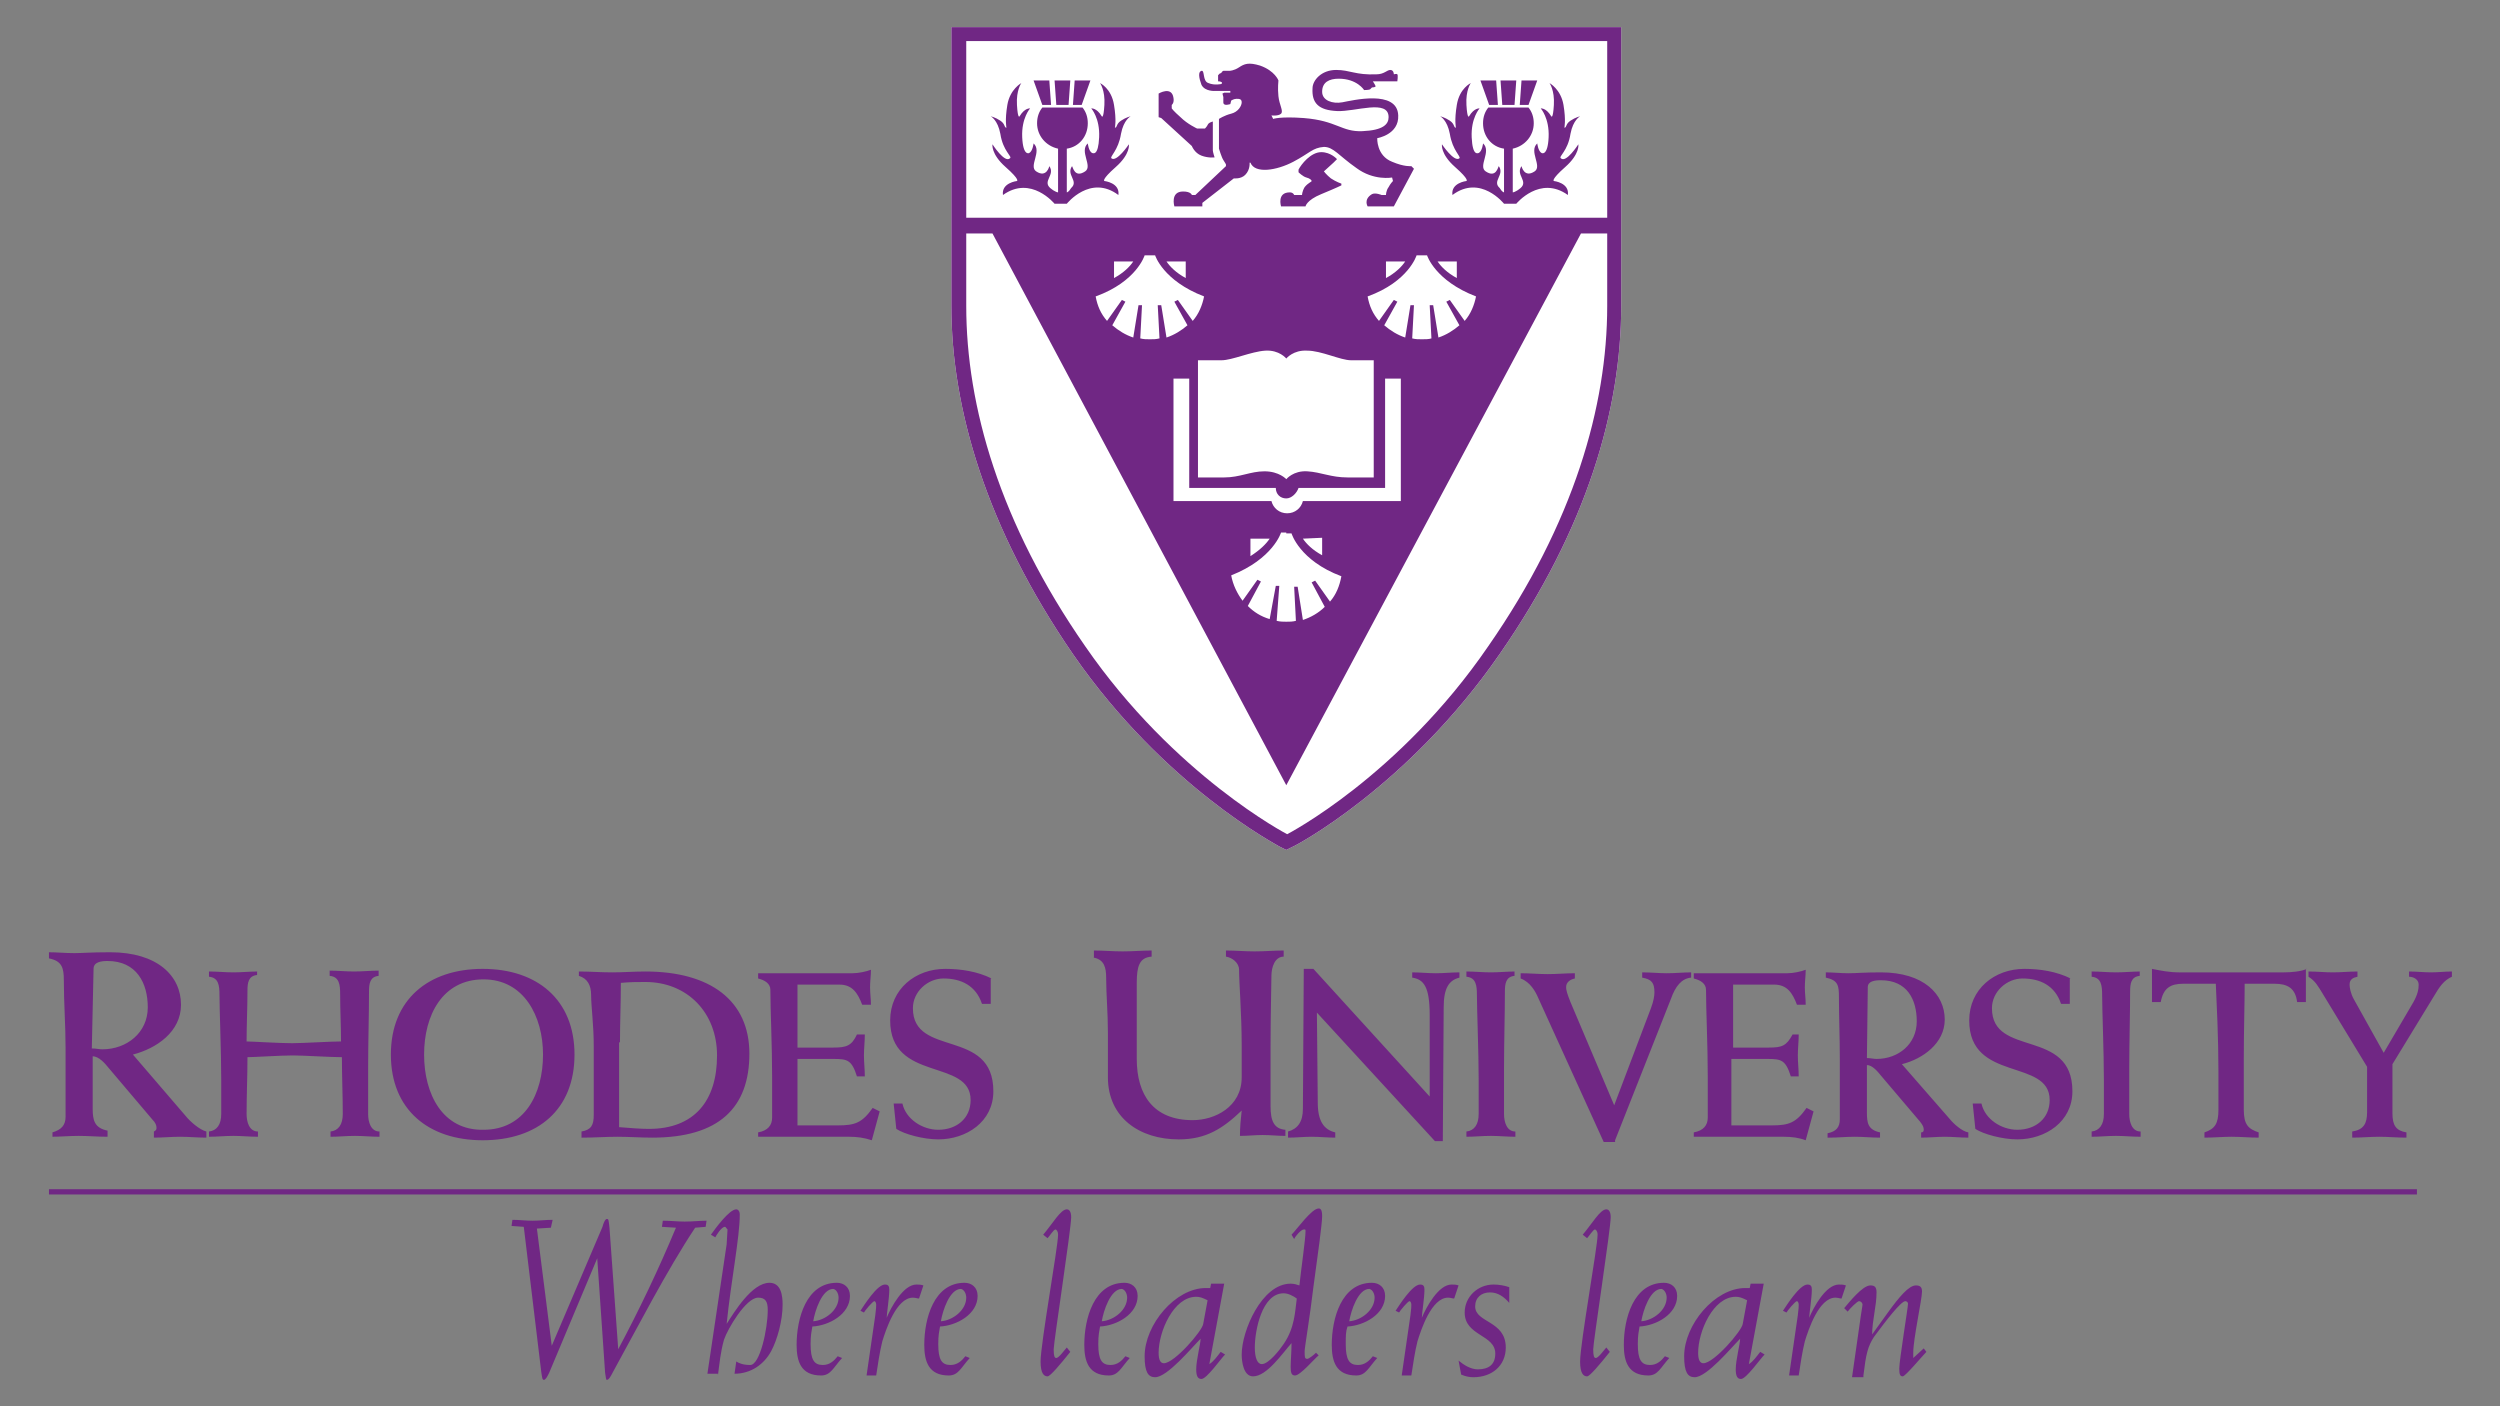
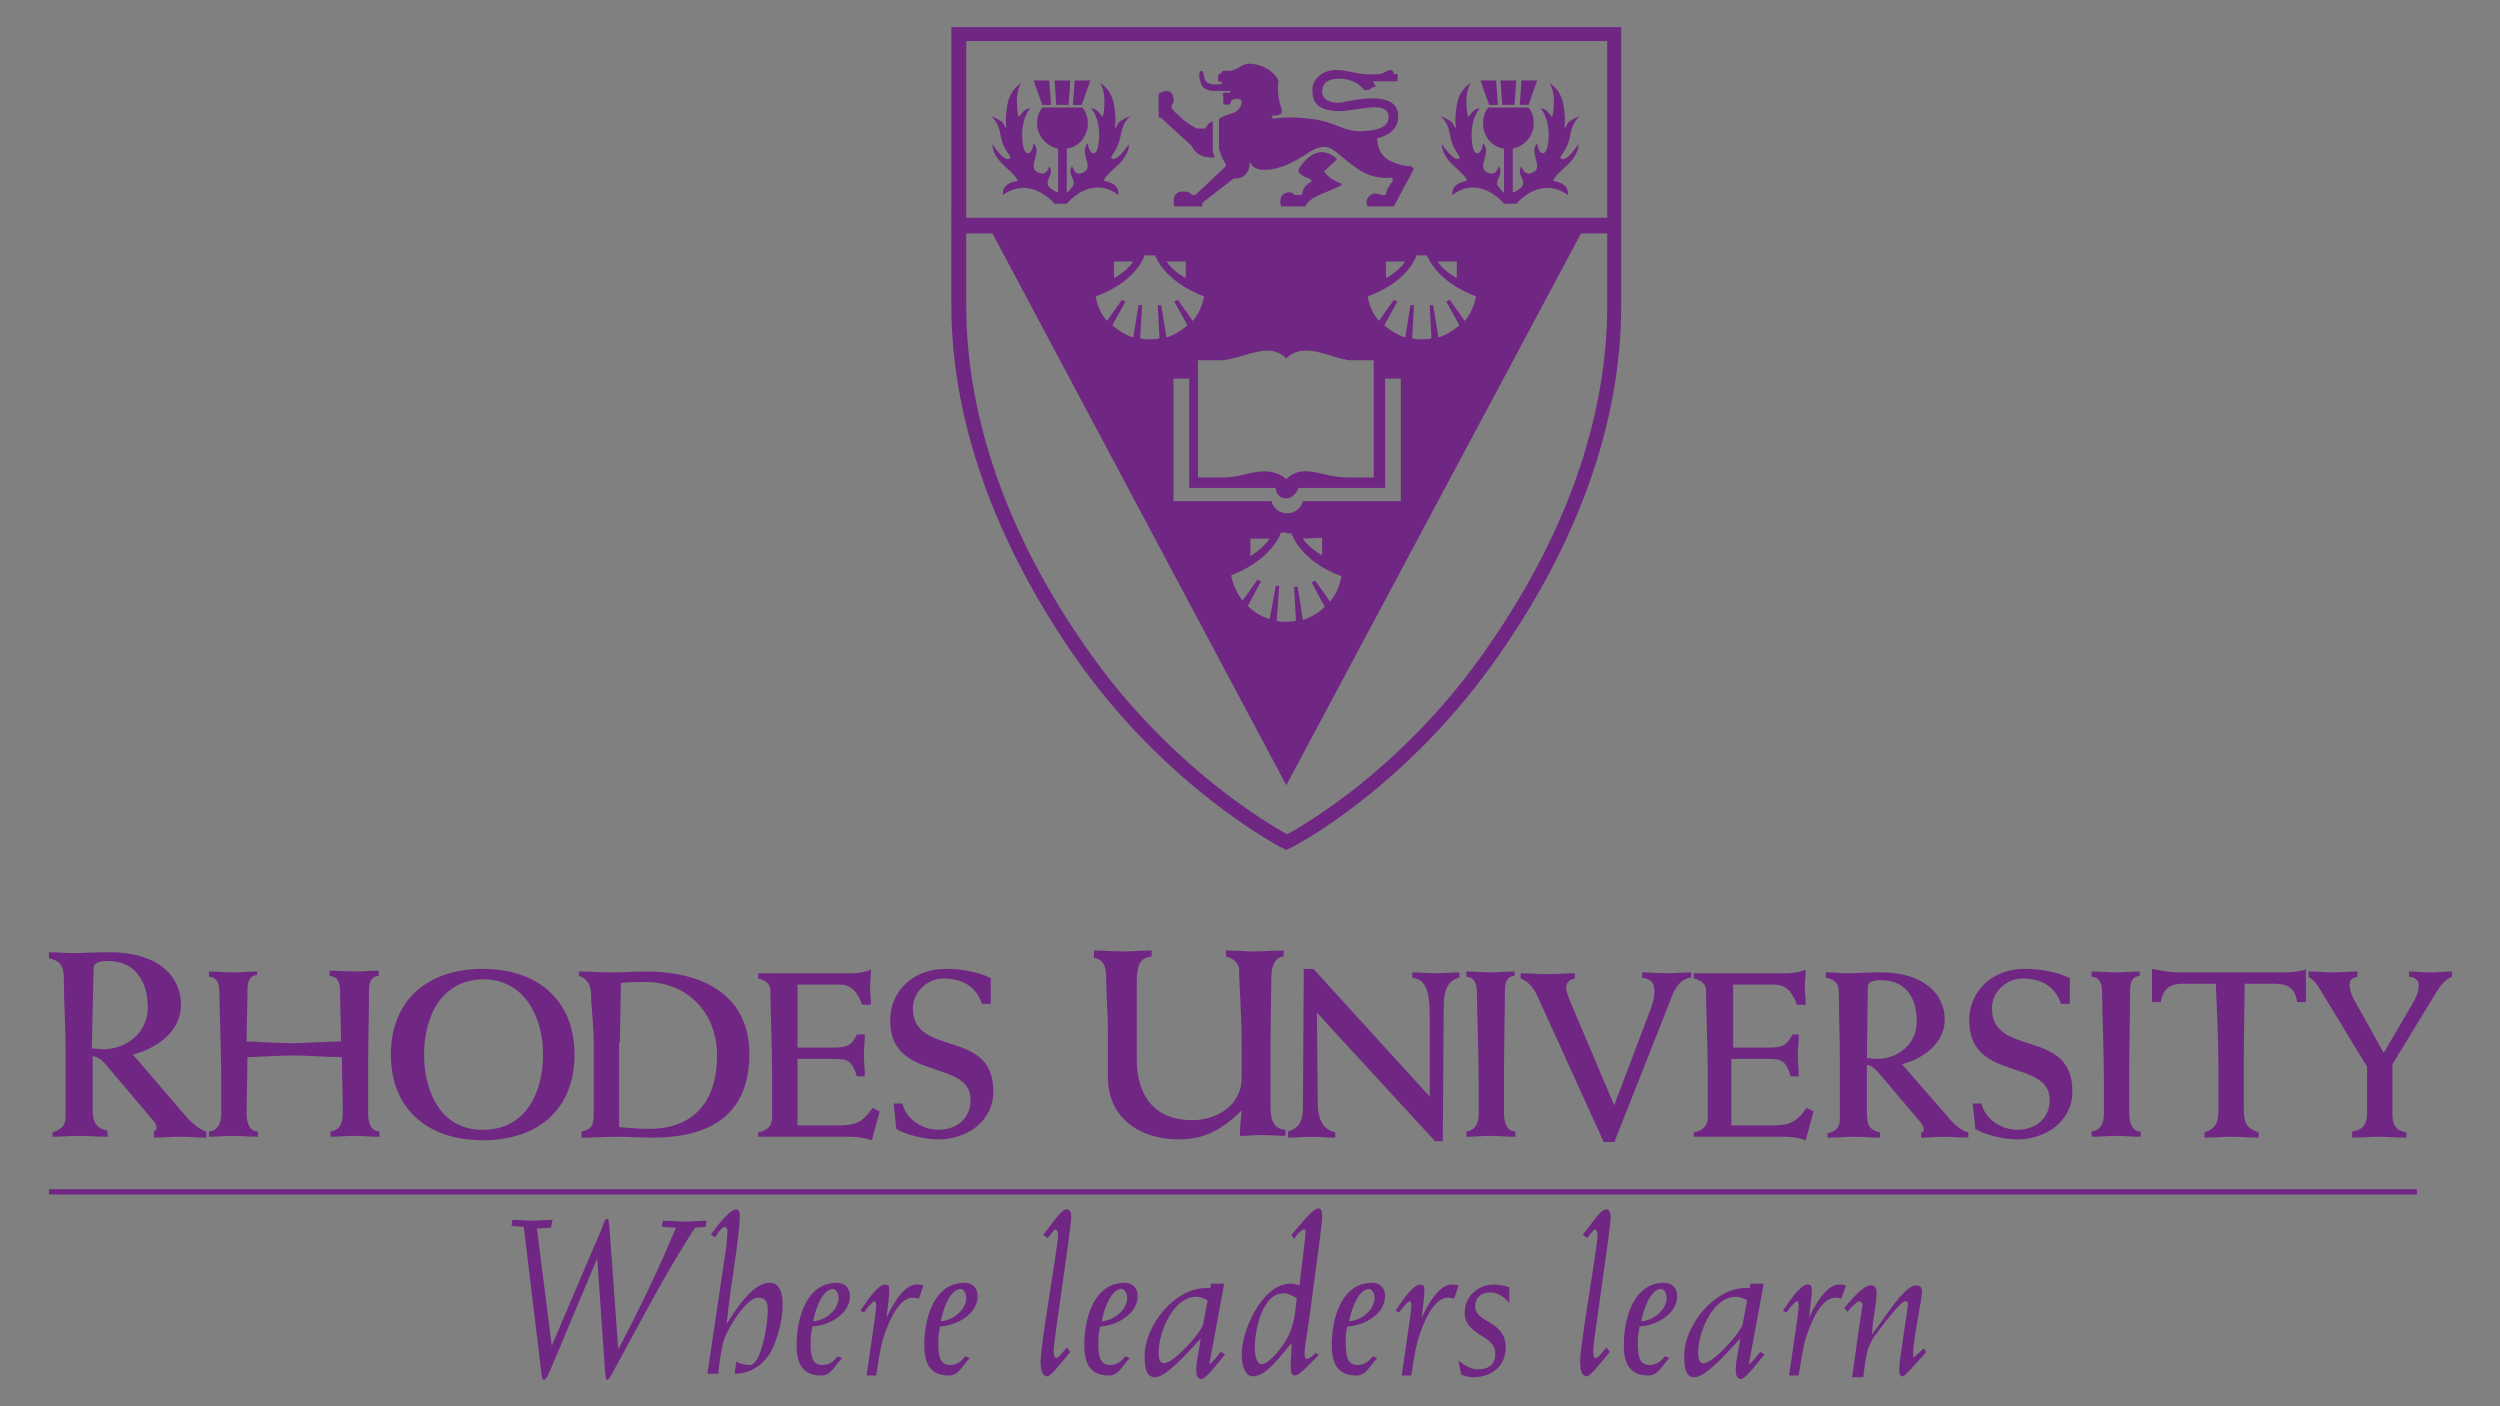
<svg xmlns="http://www.w3.org/2000/svg" width="285.9" height="160.8" viewBox="0 0 285.9 160.8" enable-background="new 0 0 285.9 160.8" xml:space="preserve">
  <rect x="0" y="0" width="285.9" height="160.8" fill="#808080" stroke="none" />
  <g>
-     <path fill="#FFFFFF" d="M147.1,3.1h38.3v31.9c0,11.8-3.9,25.4-13.9,39.8c-10.5,15.2-23.5,22-23.6,22l-0.8,0.4l-0.8-0.4   c-0.1-0.1-13.1-6.8-23.6-22c-9.9-14.4-13.9-28.1-13.9-39.8V3.1H147.1z" />
    <g>
      <path fill="#702784" d="M147.2,95.4c0,0,12.8-6.6,23-21.5c9.8-14.1,13.6-27.5,13.6-38.9v-8.3h-3l-33.7,63.1l-33.6-63.1h-3v8.3    c0,11.4,3.8,24.8,13.6,38.9C134.3,88.7,147.2,95.4,147.2,95.4 M183.8,24.8V4.7h-36.7h-36.6v20.2h36.6H183.8z M147.1,3.1h38.3v31.9    c0,11.8-3.9,25.4-13.9,39.8c-10.5,15.2-23.5,22-23.6,22l-0.8,0.4l-0.8-0.4c-0.1-0.1-13.1-6.8-23.6-22    c-9.9-14.4-13.9-28.1-13.9-39.8V3.1H147.1z M147.1,57c-0.7,0-1.2-0.5-1.2-1.2h-9.9V43.3h-1.8v14l11.2,0c0.2,0.8,0.9,1.4,1.8,1.4    c0.9,0,1.6-0.6,1.8-1.4l11.2,0v-14h-1.8v12.5h-9.9C148.3,56.4,147.7,57,147.1,57 M164.4,29.9c0.4,0.6,1.1,1.3,2.2,1.9v-1.9    L164.4,29.9z M160.7,29.9l-2.2,0v1.9C159.6,31.2,160.3,30.5,160.7,29.9 M162.6,29.2h-0.6c0,0-0.9,3-5.6,4.7c0.2,1.1,0.6,2,1.3,2.8    l1.7-2.4l0.4,0.2l-1.5,2.7c0.7,0.6,1.5,1.1,2.4,1.4l0.6-3.7l0.4,0l-0.2,3.8c0.4,0.1,0.7,0.1,1.1,0.1s0.8,0,1.1-0.1l-0.2-3.8l0.4,0    l0.6,3.7c0.9-0.3,1.7-0.8,2.4-1.4l-1.5-2.7l0.4-0.2l1.7,2.4c0.7-0.8,1.1-1.8,1.3-2.8c-4.7-1.8-5.6-4.7-5.6-4.7H162.6z M147.1,54.8    c0,0,0.8-1,2.4-0.9c1.6,0.1,2.7,0.7,4.6,0.7h3v-6.9v-6.5h-2.6c-1.2,0-3.4-1.1-5-1.1c-1.6-0.1-2.4,0.9-2.4,0.9s-0.8-1-2.4-0.9    c-1.6,0.1-3.8,1.1-5,1.1H137v6.5v6.9h3c1.8,0,3-0.7,4.6-0.7C146.3,53.9,147.1,54.8,147.1,54.8 M145.2,61.6l-2.2,0v2    C144.1,62.9,144.8,62.2,145.2,61.6 M149,61.6c0.4,0.6,1.1,1.3,2.2,1.9v-2L149,61.6z M147.1,60.9h-0.6c0,0-0.9,3-5.7,4.9    c0.2,1.1,0.7,2.1,1.3,2.9l1.7-2.4l0.4,0.2l-1.5,2.8c0.7,0.7,1.5,1.2,2.5,1.5l0.7-3.8l0.4,0L146,71c0.4,0.1,0.8,0.1,1.1,0.1    c0.4,0,0.7,0,1.1-0.1l-0.2-3.9l0.4,0l0.6,3.8c0.9-0.3,1.8-0.8,2.5-1.5l-1.5-2.8l0.4-0.2l1.7,2.4c0.7-0.8,1.1-1.8,1.3-2.9    c-4.8-1.8-5.7-4.9-5.7-4.9H147.1z M129.6,29.9l-2.2,0v1.9C128.5,31.2,129.2,30.5,129.6,29.9 M133.4,29.9c0.4,0.6,1.1,1.3,2.2,1.9    v-1.9L133.4,29.9z M131.5,29.2h-0.6c0,0-0.9,3-5.6,4.7c0.2,1.1,0.6,2,1.3,2.8l1.7-2.4l0.4,0.2l-1.5,2.7c0.7,0.6,1.5,1.1,2.4,1.4    l0.6-3.7l0.4,0l-0.2,3.8c0.4,0.1,0.7,0.1,1.1,0.1c0.4,0,0.7,0,1.1-0.1l-0.2-3.8l0.4,0l0.6,3.7c0.9-0.3,1.7-0.8,2.4-1.4l-1.5-2.7    l0.4-0.2l1.7,2.4c0.7-0.8,1.1-1.8,1.3-2.8c-4.7-1.8-5.6-4.7-5.6-4.7H131.5z M146.5,23.6h2.8c0,0,0.1-0.7,1.8-1.4    c1.7-0.7,2.3-1,2.3-1V21c0,0-0.6-0.2-1.2-0.6c-0.5-0.4-0.8-0.8-0.8-0.8l1.1-1c0.3-0.3,0.4-0.4,0.4-0.4s-0.7-0.8-1.8-0.8    c-1.2,0-2.3,1.4-2.6,2l0,0.3c0,0,0.5,0.5,0.9,0.6c0.4,0.1,0.6,0.3,0.6,0.4c0,0.1-0.4,0.2-0.8,0.7c-0.3,0.5-0.3,0.9-0.3,0.9l-0.9,0    c0,0-0.1-0.3-0.5-0.3C146,22,146.5,23.6,146.5,23.6 M132.5,10.7v2.7l0.3,0.1l3.5,3.2c0,0,0.3,0.8,1.1,1.1c0.8,0.3,1.5,0.2,1.5,0.2    s-0.2-0.6-0.2-0.8c0-0.2,0-0.4,0-0.4v-2.9c0,0-0.5,0.1-0.6,0.4c-0.1,0.2-0.3,0.4-0.3,0.4h-0.9c0,0-1.1-0.5-1.9-1.3    c-0.8-0.7-1-1-1-1v-0.4c0,0,0.3-0.2,0.2-0.8C134,9.8,132.5,10.7,132.5,10.7 M145.6,13.6c0,0,0.8-0.3,3.5-0.1    c3.8,0.3,4.3,1.6,6.7,1.5c2.4-0.1,3-0.8,3-1.6c0-2.1-3.8-0.6-5.9-0.7c-2.1-0.1-2.9-0.9-2.8-2.6c0-0.9,1-2.1,2.7-2.1    c1.6,0,2.2,0.6,4.6,0.5c0.9,0,1.2-0.5,1.6-0.5c0.4,0,0.4,0.5,0.4,0.5s0.3-0.1,0.4,0c0.1,0.1,0,0.8,0,0.8H157c0,0,0.4,0.6,0.3,0.6    c-0.1,0.1-0.4,0.1-0.4,0.1s-0.1,0.1-0.2,0.2c-0.1,0.1-0.7,0.1-0.7,0.1s-0.8-1.3-2.9-1.3c-1.1,0-1.9,0.4-1.9,1.5    c0,1,1.2,1.4,2.3,1.2c1.1-0.2,6.3-1.5,6.4,1.5c0.1,2.2-2.4,2.6-2.4,2.6s-0.1,2,1.7,2.7c1.4,0.6,2.2,0.5,2.2,0.5l0.3,0.3l-2.3,4.3    h-3c0,0-0.5-0.8,0.5-1.4c0.4-0.2,1.1,0.1,1.1,0.1h0.5c0,0,0-0.5,0.3-0.9c0.2-0.4,0.5-0.7,0.5-0.7l-0.1-0.4c0,0-2.1,0.4-4.1-1.1    c-2-1.4-2.6-2.4-3.7-2.4c-1.3,0.1-1.6,0.7-3.5,1.7c-1.9,1-4.4,1.4-4.9,0.1l-0.1,0c0,0,0.1,0.8-0.5,1.4c-0.5,0.5-1.3,0.4-1.3,0.4    l-3.6,2.8v0.4h-3.2c0,0-0.5-1.7,1-1.7c0.9,0,1,0.4,1,0.4h0.4l3.5-3.3v-0.2c0,0-0.1-0.2-0.3-0.5c-0.2-0.3-0.5-1.3-0.5-1.3v-3.2    v-0.2c0,0,0.6-0.4,1.4-0.6c0.8-0.2,1.2-0.9,1.2-1.3c0-0.4-0.3-0.4-0.6-0.4c-0.3,0-0.6,0.2-0.6,0.2l-0.1,0.4c0,0-0.8,0.3-0.8-0.2    c0-0.4,0-0.6,0-0.6l-0.1-0.4l0.2-0.1h0.7v-0.2H139c0,0-1.2,0.1-1.6-0.7c-0.3-0.8-0.4-1.5,0-1.6c0.4-0.1,0.1,1.2,0.8,1.4    c0.7,0.3,1.5,0.1,1.5,0.1s0.1-0.2,0-0.2c-0.1-0.1-0.4-0.1-0.4-0.1l0-0.7c0,0,0.1-0.1,0.2-0.2c0.1,0,0.2-0.1,0.2-0.1s0-0.1,0.2-0.2    c0.2,0,0.7,0,0.7,0s0.5,0,1.1-0.4c0.6-0.4,1.1-0.6,2.4-0.2c1.7,0.6,2.1,1.7,2.1,1.7s-0.1,0.9,0,1.8c0.1,1,0.6,1.7,0.3,2    c-0.3,0.3-1.1,0.2-1.1,0.2L145.6,13.6z M175.8,9.2H174l-0.2,2.8h1L175.8,9.2z M172.5,12.3h2.3c0.4,0.5,0.6,1.1,0.6,1.8    c0,1.4-1,2.6-2.4,2.9l0,5c0,0,0.3,0,0.9-0.5c0.9-0.8-0.6-1.5,0.1-2.5c0,0,0.3,1.4,1.5,0.6c0.9-0.6-0.7-2.3,0.3-3.2    c0,0,0.1,0.9,0.5,1.1c0,0,0.7,0.4,0.8-1.8c0.1-2.2-0.9-3.3-0.9-3.3s0.6-0.1,1.2,0.9c0,0,0.2,0.4,0.3-1.3c0.1-1.7-0.5-2.5-0.5-2.5    s1.3,0.7,1.6,2.5c0.3,1.8,0.1,2.6,0.1,2.6c0.3,0,0.1-0.4,0.7-0.8c0.6-0.4,1.1-0.5,1.1-0.5s-0.8,0.4-1.1,2c-0.3,2-1.4,2.6-1.1,2.8    c0.6,0.6,2-1.6,2-1.6s0.2,1.1-1.5,2.6c-1.7,1.5-1.3,1.6-1.3,1.6s1.8,0.2,1.6,1.6c-3.2-2.3-5.9,1-5.9,1h-0.7h-0.7    c0,0-2.7-3.4-5.9-1c-0.2-1.4,1.6-1.6,1.6-1.6s0.4-0.1-1.3-1.6c-1.7-1.5-1.5-2.6-1.5-2.6s1.4,2.1,2,1.6c0.2-0.2-0.8-0.9-1.1-2.8    c-0.3-1.6-1.1-2-1.1-2s0.5,0.1,1.1,0.5c0.6,0.4,0.4,0.8,0.7,0.8c0,0-0.2-0.8,0.1-2.6c0.3-1.9,1.6-2.5,1.6-2.5s-0.6,0.8-0.5,2.5    c0.1,1.7,0.3,1.3,0.3,1.3c0.6-1,1.2-0.9,1.2-0.9s-1,1.1-0.9,3.3c0.1,2.2,0.7,1.8,0.8,1.8c0.4-0.2,0.5-1.1,0.5-1.1    c1,0.9-0.6,2.6,0.3,3.2c1.2,0.8,1.4-0.5,1.5-0.6c0.7,1-0.8,1.7,0.1,2.5C171.8,22,172,22,172,22l0-5c-1.4-0.2-2.4-1.4-2.4-2.9    c0-0.7,0.2-1.3,0.6-1.8H172.5z M172.5,9.2h0.9l-0.2,2.8h-0.7h-0.7l-0.2-2.8H172.5z M169.3,9.2h1.8l0.2,2.8h-1L169.3,9.2z     M118.2,9.2h1.8l0.2,2.8h-1L118.2,9.2z M121.5,12.3h-2.3c-0.4,0.5-0.6,1.1-0.6,1.8c0,1.4,1,2.6,2.4,2.9l0,5c0,0-0.3,0-0.9-0.5    c-0.9-0.8,0.6-1.5-0.1-2.5c0,0-0.3,1.4-1.5,0.6c-0.9-0.6,0.7-2.3-0.3-3.2c0,0-0.1,0.9-0.5,1.1c0,0-0.7,0.4-0.8-1.8    c-0.1-2.2,0.9-3.3,0.9-3.3s-0.6-0.1-1.2,0.9c0,0-0.2,0.4-0.3-1.3c-0.1-1.7,0.5-2.5,0.5-2.5s-1.3,0.7-1.6,2.5    c-0.3,1.8-0.1,2.6-0.1,2.6c-0.3,0-0.1-0.4-0.7-0.8c-0.6-0.4-1.1-0.5-1.1-0.5s0.8,0.4,1.1,2c0.3,2,1.4,2.6,1.1,2.8    c-0.6,0.6-2-1.6-2-1.6s-0.2,1.1,1.5,2.6c1.7,1.5,1.3,1.6,1.3,1.6s-1.8,0.2-1.6,1.6c3.2-2.3,5.9,1,5.9,1h0.7h0.7c0,0,2.7-3.4,5.9-1    c0.2-1.4-1.6-1.6-1.6-1.6s-0.4-0.1,1.3-1.6c1.7-1.5,1.5-2.6,1.5-2.6s-1.4,2.1-2,1.6c-0.2-0.2,0.8-0.9,1.1-2.8c0.3-1.6,1.1-2,1.1-2    s-0.5,0.1-1.1,0.5c-0.6,0.4-0.4,0.8-0.7,0.8c0,0,0.2-0.8-0.1-2.6c-0.3-1.9-1.6-2.5-1.6-2.5s0.6,0.8,0.5,2.5    c-0.1,1.7-0.3,1.3-0.3,1.3c-0.6-1-1.2-0.9-1.2-0.9s1,1.1,0.9,3.3c-0.1,2.2-0.7,1.8-0.8,1.8c-0.4-0.2-0.5-1.1-0.5-1.1    c-1,0.9,0.6,2.6-0.3,3.2c-1.2,0.8-1.4-0.5-1.5-0.6c-0.7,1,0.8,1.7-0.1,2.5C122.2,22,122,22,122,22l0-5c1.4-0.2,2.4-1.4,2.4-2.9    c0-0.7-0.2-1.3-0.6-1.8H121.5z M121.5,9.2h-0.9l0.2,2.8h0.7h0.7l0.2-2.8H121.5z M124.7,9.2h-1.8l-0.2,2.8h1L124.7,9.2z M276.4,136    v0.6H5.6V136H276.4z M113.4,111.9c-1.6-0.8-3.5-1.1-5.3-1.1c-3.4,0-6.3,2.3-6.3,5.9c0,7.1,9.2,4.3,9.2,9.1c0,2.1-1.6,3.4-3.7,3.4    c-1.8,0-3.7-1.2-4.1-3h-1l0.3,2.9c0.9,0.6,3.1,1.2,4.8,1.2c3.2,0,6.3-2,6.3-5.5c0-7.3-9.2-3.8-9.2-9.5c0-1.9,1.7-3.4,3.5-3.4    c2,0,3.7,0.8,4.4,2.9h1V111.9z M86.7,130h10.4c0.9,0,1.7,0.1,2.6,0.4l0.9-3.3l-0.8-0.4c-1.2,1.7-2,2-4,2h-4.6v-7.6h4.1    c1.6,0,2.1,0.1,2.7,2h0.9c0-0.8-0.1-1.6-0.1-2.4c0-0.8,0.1-1.6,0.1-2.4H98c-0.6,1.3-1.2,1.5-2.7,1.5h-4.1v-7.2H96    c1.5,0,2.1,1,2.6,2.3h1c0-0.7-0.1-1.3-0.1-2c0-0.7,0.1-1.3,0.1-2c-0.5,0.2-1.4,0.4-2.1,0.4H86.7v0.6c0.8,0.2,1.4,0.6,1.4,1.3    c0,2.4,0.2,6.3,0.2,10v4.6c0,0.9-0.5,1.5-1.6,1.7V130z M66.6,130.1c1.4,0,2.7-0.1,4-0.1c1.3,0,2.7,0.1,4,0.1    c7.6,0,11.1-3.4,11.1-9.6c0-6.1-4.5-9.4-11.9-9.4c-1.3,0-2.5,0.1-3.8,0.1c-1.3,0-2.5-0.1-3.8-0.1v0.5c1,0.3,1.4,1.1,1.4,2.2    c0,1.3,0.3,3.4,0.3,5.8v7.9c0,1.2-0.3,1.7-1.4,1.9V130.1z M70.9,119.2c0-2.3,0.1-4.4,0.1-6.8c1.1-0.1,1.9-0.1,2.8-0.1    c4.8,0,8.2,3.5,8.2,8.4c0,5.2-2.6,8.4-7.8,8.4c-1,0-2.1-0.1-3.4-0.2V119.2z M48.5,120.6c0-4.5,2.1-8.6,6.8-8.6    c4.6,0,6.8,4.2,6.8,8.6c0,4.5-2.1,8.6-6.8,8.6C50.6,129.3,48.5,125.1,48.5,120.6 M44.7,120.6c0,6.3,4.3,9.8,10.5,9.8    c6.3,0,10.5-3.5,10.5-9.8c0-6.3-4.3-9.8-10.5-9.8C49,110.8,44.7,114.3,44.7,120.6 M29.5,111.1c-0.9,0-1.9,0.1-2.8,0.1    c-0.9,0-1.9-0.1-2.8-0.1v0.6c1.1,0.1,1.2,1,1.2,2.1c0,1.7,0.2,6.5,0.2,9.7v3.9c0,1.2-0.5,1.9-1.4,2v0.6c0.9,0,1.8-0.1,2.8-0.1    c0.9,0,1.9,0.1,2.8,0.1v-0.6c-1,0-1.3-1.1-1.3-2c0-2.2,0.1-4.3,0.1-6.5c0.7,0,3.8-0.2,5.2-0.2c1.2,0,4.3,0.2,5.6,0.2    c0,2.2,0.1,4.4,0.1,6.5c0,1.2-0.5,1.9-1.4,2v0.6c0.9,0,1.8-0.1,2.8-0.1c0.9,0,1.9,0.1,2.8,0.1v-0.6c-1,0-1.3-1.1-1.3-2v-5.3    c0-2.9,0.1-6.1,0.1-8.7c0-0.9,0.1-1.7,1.1-1.8v-0.6c-0.9,0-1.9,0.1-2.8,0.1c-0.9,0-1.9-0.1-2.8-0.1v0.6c1.1,0.1,1.2,1,1.2,2.1    c0,1.8,0.1,3.7,0.1,5.4c-1.2,0-4.4,0.2-5.6,0.2c-1.5,0-4.6-0.2-5.2-0.2c0-1.9,0.1-3.9,0.1-5.8c0-0.9,0.1-1.7,1.1-1.8V111.1z     M5.8,130c1.1,0,2.1-0.1,3.2-0.1s2.2,0.1,3.3,0.1v-0.7c-1.5-0.3-1.7-1.2-1.7-2.5v-6c0.7,0,1.4,0.8,1.8,1.3l5,5.9    c0.4,0.4,0.5,0.7,0.5,1c0,0.2-0.1,0.3-0.3,0.4v0.7c1,0,2-0.1,3-0.1c1,0,2,0.1,3,0.1v-0.7c-0.8-0.2-1.9-1.2-2.3-1.7l-6.1-7.1    c2.7-0.7,5.5-2.6,5.5-5.7c0-3.3-2.7-6-8.1-6c-2.3,0-3.2,0.1-4.1,0.1c-1,0-2-0.1-2.9-0.1v0.7c1.5,0.3,1.7,1.1,1.7,2.5    c0,2.6,0.2,5.2,0.2,7.8v7.8c0,1-0.5,1.5-1.5,1.8V130z M10.7,110.8c0-0.8,0.9-0.9,1.6-0.9c3.3,0,4.6,2.5,4.6,5.3    c0,2.9-2.4,4.8-5.2,4.8c-0.4,0-0.7-0.1-1.2-0.1L10.7,110.8z M269,130.1c1,0,2.1-0.1,3.1-0.1c1,0,2,0.1,3.1,0.1v-0.6    c-1.2-0.2-1.6-0.8-1.6-2.2v-5.6l4.7-7.7c0.7-1.2,1.2-1.9,2.1-2.3v-0.6c-0.8,0-1.6,0.1-2.4,0.1c-0.8,0-1.7-0.1-2.5-0.1v0.6    c0.5,0,1.1,0.3,1.1,0.9c0,0.5-0.1,1.1-0.6,2l-3.4,5.8l-3.4-6.1c-0.4-0.7-0.5-1.4-0.5-1.7c0-0.6,0.4-0.8,0.9-0.9v-0.6    c-0.9,0-1.9,0.1-2.8,0.1s-1.9-0.1-2.8-0.1v0.6c0.8,0.5,1.1,1.1,1.6,1.9l5.1,8.4v5.2c0,1.3-0.4,2-1.7,2.2V130.1z M263.8,110.8    c-0.6,0.3-1.8,0.4-2.6,0.4h-12c-1.1,0-2.1-0.2-3.1-0.4v3.8h1c0.3-1.6,1.1-2.1,2.6-2.1h3.7c0.1,2.3,0.3,6.2,0.3,10.1v4.3    c0,1.6-0.4,2.2-1.6,2.6v0.6c1.1,0,2.1-0.1,3.1-0.1c1,0,2.1,0.1,3.1,0.1v-0.6c-1.2-0.4-1.7-0.9-1.7-2.6v-5.8c0-3.3,0.1-6.2,0.1-8.6    h3.4c1.5,0,2.4,0.5,2.6,2.1h1V110.8z M244.8,111.1c-0.9,0-1.9,0.1-2.8,0.1c-0.9,0-1.9-0.1-2.8-0.1v0.6c1.1,0.1,1.2,1,1.2,2.1    c0,1.7,0.2,6.5,0.2,9.7v3.9c0,1.2-0.5,1.9-1.4,2v0.6c0.9,0,1.8-0.1,2.8-0.1c0.9,0,1.9,0.1,2.8,0.1v-0.6c-1,0-1.3-1.1-1.3-2v-5.3    c0-2.9,0.1-6.1,0.1-8.7c0-0.9,0.1-1.7,1.1-1.8V111.1z M236.8,111.9c-1.6-0.8-3.5-1.1-5.3-1.1c-3.4,0-6.3,2.3-6.3,5.9    c0,7.1,9.2,4.3,9.2,9.1c0,2.1-1.6,3.4-3.7,3.4c-1.8,0-3.7-1.2-4.1-3h-1l0.3,2.9c0.9,0.6,3.1,1.2,4.8,1.2c3.2,0,6.3-2,6.3-5.5    c0-7.3-9.2-3.8-9.2-9.5c0-1.9,1.7-3.4,3.5-3.4c2,0,3.7,0.8,4.4,2.9h1V111.9z M209.2,130.1c1,0,1.9-0.1,2.9-0.1    c1,0,1.9,0.1,2.9,0.1v-0.6c-1.4-0.3-1.5-1.1-1.5-2.3v-5.4c0.6,0,1.2,0.7,1.6,1.2l4.5,5.3c0.3,0.4,0.4,0.6,0.4,0.9    c0,0.2-0.1,0.3-0.3,0.3v0.6c0.9,0,1.8-0.1,2.7-0.1c0.9,0,1.8,0.1,2.7,0.1v-0.6c-0.7-0.1-1.7-1-2.1-1.5l-5.5-6.3    c2.4-0.6,4.9-2.4,4.9-5.1c0-2.9-2.4-5.4-7.3-5.4c-2,0-2.8,0.1-3.7,0.1c-0.9,0-1.8-0.1-2.6-0.1v0.6c1.4,0.3,1.5,0.9,1.5,2.2    c0,2.3,0.1,4.6,0.1,7v7c0,0.9-0.4,1.4-1.4,1.6V130.1z M213.6,112.9c0-0.7,0.8-0.8,1.5-0.8c3,0,4.1,2.2,4.1,4.7    c0,2.6-2.1,4.3-4.6,4.3c-0.3,0-0.7-0.1-1.1-0.1L213.6,112.9z M193.7,130H204c0.9,0,1.7,0.1,2.5,0.4l0.9-3.3l-0.8-0.4    c-1.2,1.7-2,2-4,2h-4.6v-7.6h4.1c1.6,0,2.1,0.1,2.7,2h0.9c0-0.8-0.1-1.6-0.1-2.4c0-0.8,0.1-1.6,0.1-2.4H205    c-0.7,1.3-1.2,1.5-2.7,1.5h-4.1v-7.2h4.7c1.5,0,2.1,1,2.6,2.3h1c0-0.7-0.1-1.3-0.1-2c0-0.7,0.1-1.3,0.1-2    c-0.5,0.2-1.4,0.4-2.1,0.4h-10.7v0.6c0.8,0.2,1.4,0.6,1.4,1.3c0,2.4,0.2,6.3,0.2,10v4.6c0,0.9-0.5,1.5-1.6,1.7V130z M184.7,130.4    l6.4-16.2c0.5-1.4,1.2-2.3,2.3-2.4v-0.6c-0.9,0-1.8,0.1-2.8,0.1c-0.9,0-1.8-0.1-2.8-0.1v0.6c1.1,0.2,1.4,0.6,1.4,1.7    c0,0.4-0.1,1-0.4,1.8l-4.2,11.1l-5-11.8c-0.4-1-0.5-1.4-0.5-1.7c0-0.6,0.5-0.9,1-1v-0.6c-1,0-2.1,0.1-3.1,0.1    c-1,0-2.1-0.1-3.1-0.1v0.6c1.1,0.4,1.7,1.5,2,2.2l7.5,16.5H184.7z M173.3,111.1c-0.9,0-1.9,0.1-2.8,0.1c-0.9,0-1.9-0.1-2.8-0.1    v0.6c1.1,0.1,1.2,1,1.2,2.1c0,1.7,0.2,6.5,0.2,9.7v3.9c0,1.2-0.5,1.9-1.4,2v0.6c0.9,0,1.8-0.1,2.8-0.1c0.9,0,1.9,0.1,2.8,0.1v-0.6    c-1,0-1.3-1.1-1.3-2v-5.3c0-2.9,0.1-6.1,0.1-8.7c0-0.9,0.1-1.7,1.1-1.8V111.1z M147.3,130.1c0.9,0,1.8-0.1,2.7-0.1    c0.9,0,1.8,0.1,2.7,0.1v-0.6c-1.3-0.3-2-1.3-2-3.4l-0.1-10.3l13.5,14.7h0.9l0.1-15.3c0-2.2,0.6-3.1,1.8-3.4v-0.6    c-0.9,0-1.8,0.1-2.7,0.1c-0.9,0-1.8-0.1-2.7-0.1v0.6c1.3,0.2,2,1,2,4.3v9.3l-13.3-14.6h-1.1l-0.1,16c0,1.5-0.6,2.3-1.7,2.6V130.1z     M125,109.5c1.3,0.2,1.5,1.2,1.5,2.3c0,1.9,0.2,4,0.2,6.3v5.1c0,4.6,3.6,7.1,8.1,7.1c3.1,0,5-1.2,7.2-3.3    c-0.1,0.9-0.2,1.9-0.2,2.9c0.9,0,1.7-0.1,2.6-0.1c0.9,0,1.7,0.1,2.6,0.1v-0.7c-1.3-0.1-1.7-1-1.7-2.7v-6.6c0-4,0.1-7.2,0.1-8.3    c0-1,0.4-2.2,1.4-2.2v-0.7c-1.1,0-2.2,0.1-3.3,0.1c-1.1,0-2.2-0.1-3.3-0.1v0.7c0.7,0.1,1.5,0.7,1.5,1.5c0,1.5,0.3,5.1,0.3,8.7v3.6    c0,3.4-3.1,4.9-5.6,4.9c-4.5,0-6.4-2.9-6.4-7c0-2.9,0-5.8,0-8.7c0-1.9,0.3-2.9,1.7-3v-0.7c-1.1,0-2.2,0.1-3.3,0.1    c-1.1,0-2.2-0.1-3.3-0.1V109.5z M213.1,157.3c0.3-2.5,0.5-3.3,1.2-4.4c1.4-1.9,3.1-4.1,3.6-4.1c0.1,0,0.3,0.1,0.3,0.3    c0,0.4-1,6.5-1,7.4c0,0.7,0.1,0.9,0.4,0.9c0.3,0,2.3-2.4,2.7-2.8l-0.3-0.4l-1.2,1.1c0-0.2,0-0.4,0-0.6c0-1.6,1-6.1,1-7    c0-0.5-0.2-0.7-0.7-0.7c-0.8,0-1.9,1.3-3.2,3.1l-1.8,2.5c0-1.6,0.5-3.2,0.5-4.8c0-0.6-0.2-0.8-0.7-0.8c-0.9,0-2.4,1.9-3,2.6    l0.4,0.4c0.2-0.3,1.1-1.2,1.3-1.2c0.2,0,0.4,0.2,0.4,0.4c0,0.1-0.1,0.6-0.2,1.3l-1,7H213.1z M205.7,157.3c0.2-1.3,0.4-2.7,0.7-3.9    c0.4-1.3,1.6-5,3.5-5c0.3,0,0.5,0.1,0.7,0.1l0.5-1.5c-0.3-0.1-0.5-0.1-0.8-0.1c-1.5,0-2.9,2.6-3.4,3.8c0-0.4,0.3-2.3,0.3-3.2    c0-0.4-0.1-0.6-0.5-0.6c-0.9,0-2.4,2.4-2.8,3l0.4,0.2c0.1-0.2,1-1.3,1.2-1.3c0.1,0,0.2,0.2,0.2,0.4c0,0.2,0,0.4-0.1,1.2l-1,6.9    H205.7z M200.2,146.8l-0.1,0.5c-0.2,0-0.3,0-0.5,0c-3.5,0-7,4.2-7,7.8c0,1.8,0.4,2.4,1.2,2.4c1.4,0,4.2-3.4,5.2-4.4    c0,0.6-0.5,2.4-0.5,3.5c0,0.8,0.2,1.1,0.6,1.1c0.6,0,2.2-2.3,2.7-2.8l-0.5-0.3c-0.4,0.5-0.8,1.1-1.3,1.4l1.7-9.2H200.2z     M199.3,151.4c-0.1,0.8-3.3,4.5-4.5,4.5c-0.4,0-0.6-0.4-0.6-1.2c0-2.4,1.7-6.4,4.3-6.4c0.4,0,0.7,0.1,1.3,0.4L199.3,151.4z     M190.6,148.4c0,1.4-1.5,2.6-2.9,2.7c0.2-1.2,1-3.7,2.3-3.7C190.4,147.5,190.6,148,190.6,148.4 M190.4,155.1c-0.4,0.5-0.9,1-1.7,1    c-1,0-1.4-0.6-1.4-2.4c0-1,0.1-1.4,0.2-2c1.9-0.1,4.3-1.4,4.3-3.5c0-1-0.7-1.5-1.5-1.5c-3.5,0-4.6,4.1-4.6,7.1    c0,1.9,0.5,3.5,2.8,3.5c1.1,0,1.4-0.9,2.4-2L190.4,155.1z M181.5,141.6c0.2-0.2,0.7-1,0.9-1c0.1,0,0.3,0.2,0.3,0.6    c0,0.7-0.5,3.8-1,7c-0.5,3.2-1,6.5-1,7.5c0,1.4,0.4,1.7,0.8,1.7c0.3,0,1.4-1.3,2.6-2.8l-0.4-0.5c-0.2,0.2-0.9,1.2-1.2,1.2    c-0.2,0-0.3-0.2-0.3-1c0-0.8,2-13.8,2-15.1c0-0.6-0.2-0.9-0.5-0.9c-0.7,0-1.6,1.6-2.7,2.9L181.5,141.6z M167.1,157.2    c0.5,0.2,0.9,0.3,1.4,0.3c2.1,0,3.7-1.3,3.7-3.4c0-3.1-3.5-2.8-3.5-4.7c0-1,0.7-1.6,1.7-1.6c0.9,0,1.6,0.5,2.2,1.2v-1.8    c-0.6-0.2-1.2-0.3-1.8-0.3c-1.8,0-3.3,1.4-3.3,3.2c0,2.7,3.5,2.5,3.5,4.7c0,1.2-0.7,1.8-2,1.8c-0.8,0-1.6-0.5-2.2-1L167.1,157.2z     M161.4,157.3c0.2-1.3,0.4-2.7,0.7-3.9c0.4-1.3,1.6-5,3.5-5c0.3,0,0.5,0.1,0.7,0.1l0.5-1.5c-0.3-0.1-0.5-0.1-0.8-0.1    c-1.5,0-2.9,2.6-3.4,3.8c0-0.4,0.3-2.3,0.3-3.2c0-0.4-0.1-0.6-0.5-0.6c-0.9,0-2.4,2.4-2.8,3l0.4,0.2c0.1-0.2,1-1.3,1.2-1.3    c0.1,0,0.2,0.2,0.2,0.4c0,0.2,0,0.4-0.1,1.2l-1,6.9H161.4z M157.2,148.4c0,1.4-1.5,2.6-2.9,2.7c0.2-1.2,1-3.7,2.3-3.7    C157,147.5,157.2,148,157.2,148.4 M157,155.1c-0.4,0.5-0.9,1-1.7,1c-1,0-1.4-0.6-1.4-2.4c0-1,0-1.4,0.2-2c1.9-0.1,4.3-1.4,4.3-3.5    c0-1-0.7-1.5-1.5-1.5c-3.5,0-4.6,4.1-4.6,7.1c0,1.9,0.5,3.5,2.8,3.5c1.1,0,1.4-0.9,2.4-2L157,155.1z M148,141.7    c0.1-0.3,0.8-1.1,1.1-1.1c0.2,0,0.2,0,0.2,0.2c0,0.9-0.5,4.3-0.7,6.2c-0.3-0.1-0.6-0.2-1-0.2c-3.3,0-5.6,5.4-5.6,8.1    c0,0.8,0.2,2.5,1.3,2.5c1.6,0,3.4-2.7,4.4-3.8c0,0.9-0.1,2.1-0.1,2.7c0,0.7,0.1,1,0.5,1c0.6,0,2.2-1.9,2.7-2.3l-0.3-0.3    c-0.2,0.2-0.8,0.7-1,0.7c-0.3,0-0.3-0.2-0.3-0.9c0-0.4,0.6-3.9,1-7.3c0.5-3.6,1-7.3,1-8.1c0-0.8-0.2-0.9-0.4-0.9    c-0.8,0-2.5,2.4-3.1,3L148,141.7z M143.5,154.1c0-1.9,0.8-6.2,3.3-6.2c0.5,0,1.1,0.3,1.5,0.6c-0.2,1.4-0.2,3.3-1.5,5.2    c-0.4,0.6-1.7,2.3-2.5,2.3C143.8,156,143.5,155.3,143.5,154.1 M138.5,146.8l-0.1,0.5c-0.2,0-0.3,0-0.5,0c-3.5,0-7,4.2-7,7.8    c0,1.8,0.4,2.4,1.2,2.4c1.4,0,4.2-3.4,5.2-4.4c0,0.6-0.5,2.4-0.5,3.5c0,0.8,0.2,1.1,0.6,1.1c0.6,0,2.2-2.3,2.7-2.8l-0.5-0.3    c-0.4,0.5-0.8,1.1-1.3,1.4l1.7-9.2H138.5z M137.6,151.4c-0.1,0.8-3.3,4.5-4.5,4.5c-0.4,0-0.6-0.4-0.6-1.2c0-2.4,1.7-6.4,4.3-6.4    c0.4,0,0.7,0.1,1.3,0.4L137.6,151.4z M128.9,148.4c0,1.4-1.5,2.6-2.9,2.7c0.2-1.2,1-3.7,2.3-3.7    C128.7,147.5,128.9,148,128.9,148.4 M128.7,155.1c-0.4,0.5-0.9,1-1.7,1c-1,0-1.4-0.6-1.4-2.4c0-1,0.1-1.4,0.2-2    c1.9-0.1,4.3-1.4,4.3-3.5c0-1-0.7-1.5-1.5-1.5c-3.5,0-4.6,4.1-4.6,7.1c0,1.9,0.5,3.5,2.8,3.5c1.1,0,1.4-0.9,2.4-2L128.7,155.1z     M119.8,141.6c0.2-0.2,0.7-1,0.9-1c0.1,0,0.3,0.2,0.3,0.6c0,0.7-0.5,3.8-1,7c-0.5,3.2-1,6.5-1,7.5c0,1.4,0.4,1.7,0.8,1.7    c0.3,0,1.4-1.3,2.6-2.8l-0.4-0.5c-0.2,0.2-0.9,1.2-1.2,1.2c-0.2,0-0.3-0.2-0.3-1c0-0.8,2-13.8,2-15.1c0-0.6-0.2-0.9-0.5-0.9    c-0.7,0-1.6,1.6-2.7,2.9L119.8,141.6z M110.5,148.4c0,1.4-1.5,2.6-2.9,2.7c0.2-1.2,1-3.7,2.3-3.7    C110.3,147.5,110.5,148,110.5,148.4 M110.4,155.1c-0.4,0.5-0.9,1-1.7,1c-1,0-1.4-0.6-1.4-2.4c0-1,0.1-1.4,0.2-2    c1.9-0.1,4.3-1.4,4.3-3.5c0-1-0.7-1.5-1.5-1.5c-3.5,0-4.6,4.1-4.6,7.1c0,1.9,0.5,3.5,2.8,3.5c1.1,0,1.4-0.9,2.4-2L110.4,155.1z     M100.2,157.3c0.2-1.3,0.4-2.7,0.7-3.9c0.4-1.3,1.6-5,3.5-5c0.3,0,0.5,0.1,0.7,0.1l0.5-1.5c-0.3-0.1-0.5-0.1-0.8-0.1    c-1.5,0-2.9,2.6-3.4,3.8c0-0.4,0.3-2.3,0.3-3.2c0-0.4-0.1-0.6-0.5-0.6c-0.9,0-2.4,2.4-2.8,3l0.4,0.2c0.1-0.2,1-1.3,1.2-1.3    c0.1,0,0.2,0.2,0.2,0.4c0,0.2,0,0.4-0.1,1.2l-1,6.9H100.2z M95.9,148.4c0,1.4-1.5,2.6-2.9,2.7c0.2-1.2,1-3.7,2.3-3.7    C95.7,147.5,95.9,148,95.9,148.4 M95.8,155.1c-0.4,0.5-0.9,1-1.7,1c-1,0-1.4-0.6-1.4-2.4c0-1,0.1-1.4,0.2-2    c1.9-0.1,4.3-1.4,4.3-3.5c0-1-0.7-1.5-1.5-1.5c-3.5,0-4.6,4.1-4.6,7.1c0,1.9,0.5,3.5,2.8,3.5c1.1,0,1.4-0.9,2.4-2L95.8,155.1z     M82.1,157.3c0.2-1.5,0.3-2.7,0.7-4.1c0.4-1.2,2.5-4.8,3.9-4.8c0.8,0,1.1,0.4,1.1,1.4c0,2.2-0.9,6.3-2,6.3c-0.8,0-1.3-0.2-1.6-0.4    l-0.2,1.4c1.9,0,3.4-1.1,4.2-2.6c0.7-1.3,1.3-3.5,1.3-5.3c0-1.1-0.2-2.5-1.5-2.5c-2,0-4,3.3-4.9,4.7c0.5-4.9,1.5-9.9,1.5-12.5    c0-0.4-0.2-0.6-0.4-0.6c-0.8,0-2.4,2.2-2.9,2.9l0.5,0.3c0.1-0.2,0.7-1.2,1.1-1.2c0.1,0,0.1,0.1,0.3,0.3c0,0.3-0.1,1.4-0.1,1.7    l-2.2,14.8H82.1z M63.2,139.5c-0.8,0-1.5,0.1-2.3,0.1c-0.8,0-1.5-0.1-2.3-0.1l-0.1,0.7l1.4,0.1l2,16.6c0.1,0.6,0.1,0.9,0.3,0.9    c0.2,0,0.4-0.4,0.6-0.8l5.5-13.1l0.9,13.1c0.1,0.6,0.1,0.8,0.2,0.8c0.2,0,0.4-0.3,0.7-0.9c2.7-4.9,6.2-11.7,9.4-16.5l1.2-0.1    l0.1-0.7c-0.8,0-1.6,0.1-2.5,0.1c-0.8,0-1.6-0.1-2.5-0.1l-0.1,0.7l1.6,0.1c-2,4.8-4.2,9.4-6.6,13.9l-1-13.9c-0.1-0.9-0.1-1-0.3-1    s-0.4,0.5-0.5,0.9l-5.8,13.6l-1.7-13.4l1.6-0.1L63.2,139.5z" />
    </g>
  </g>
</svg>